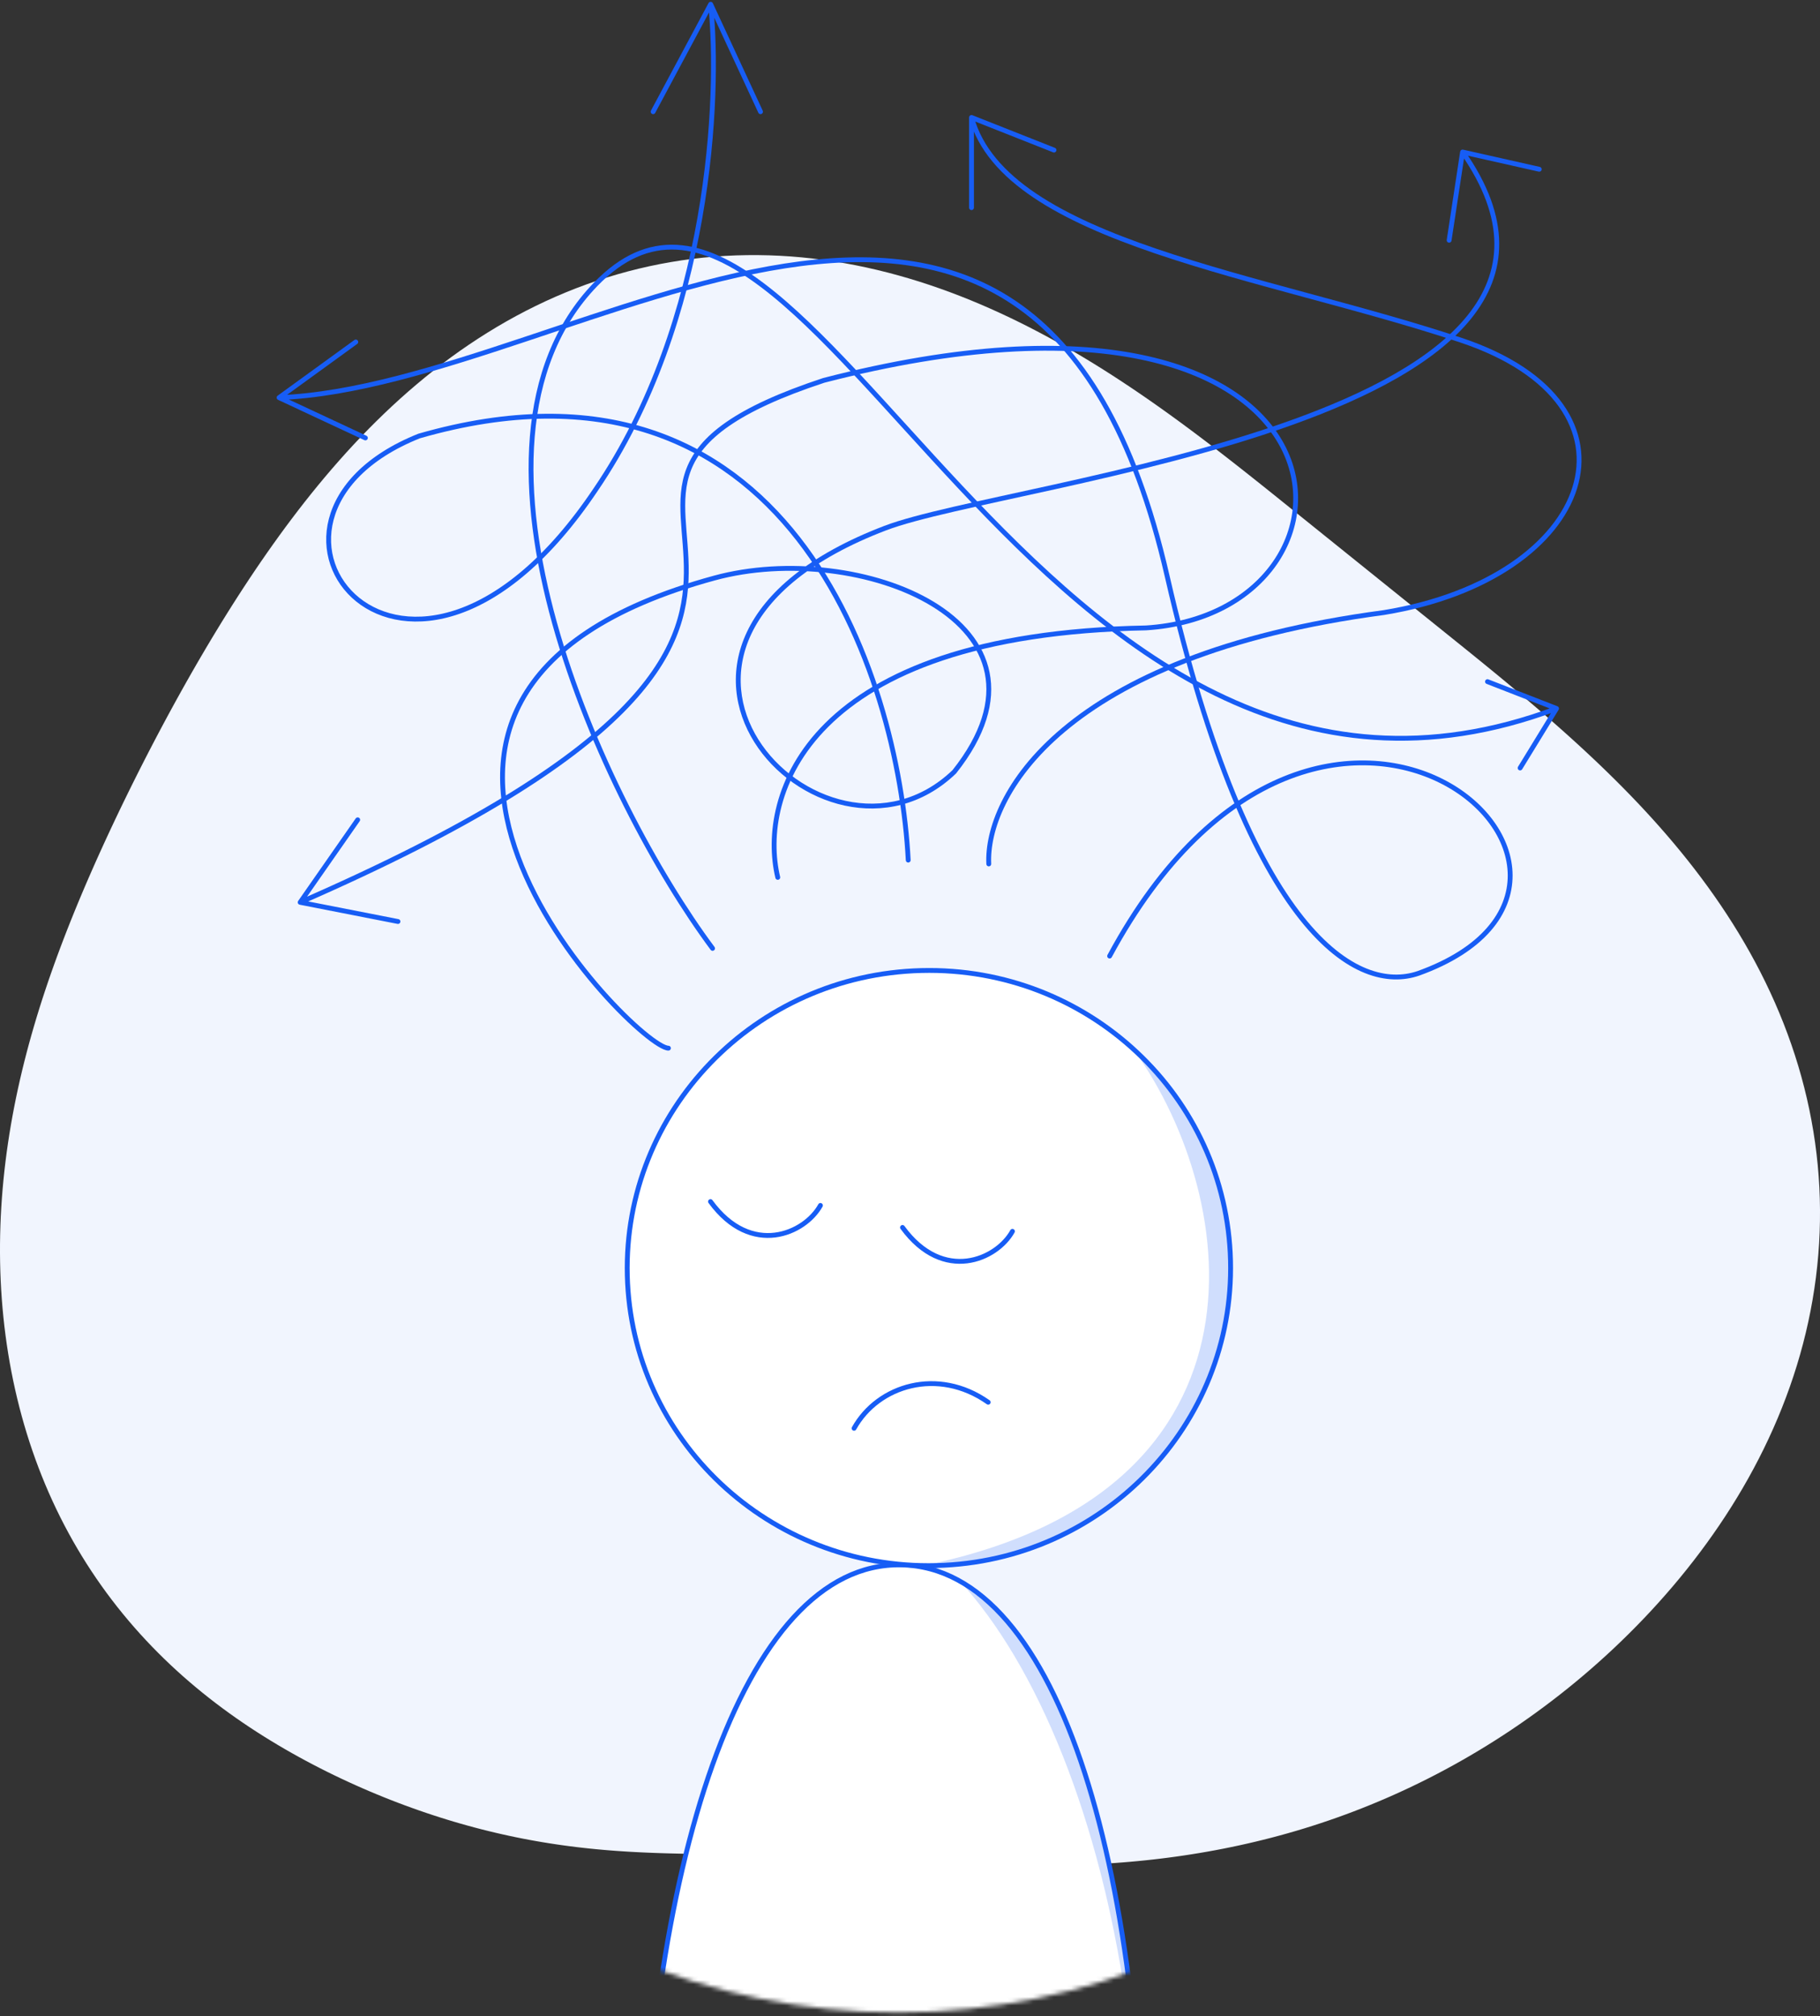
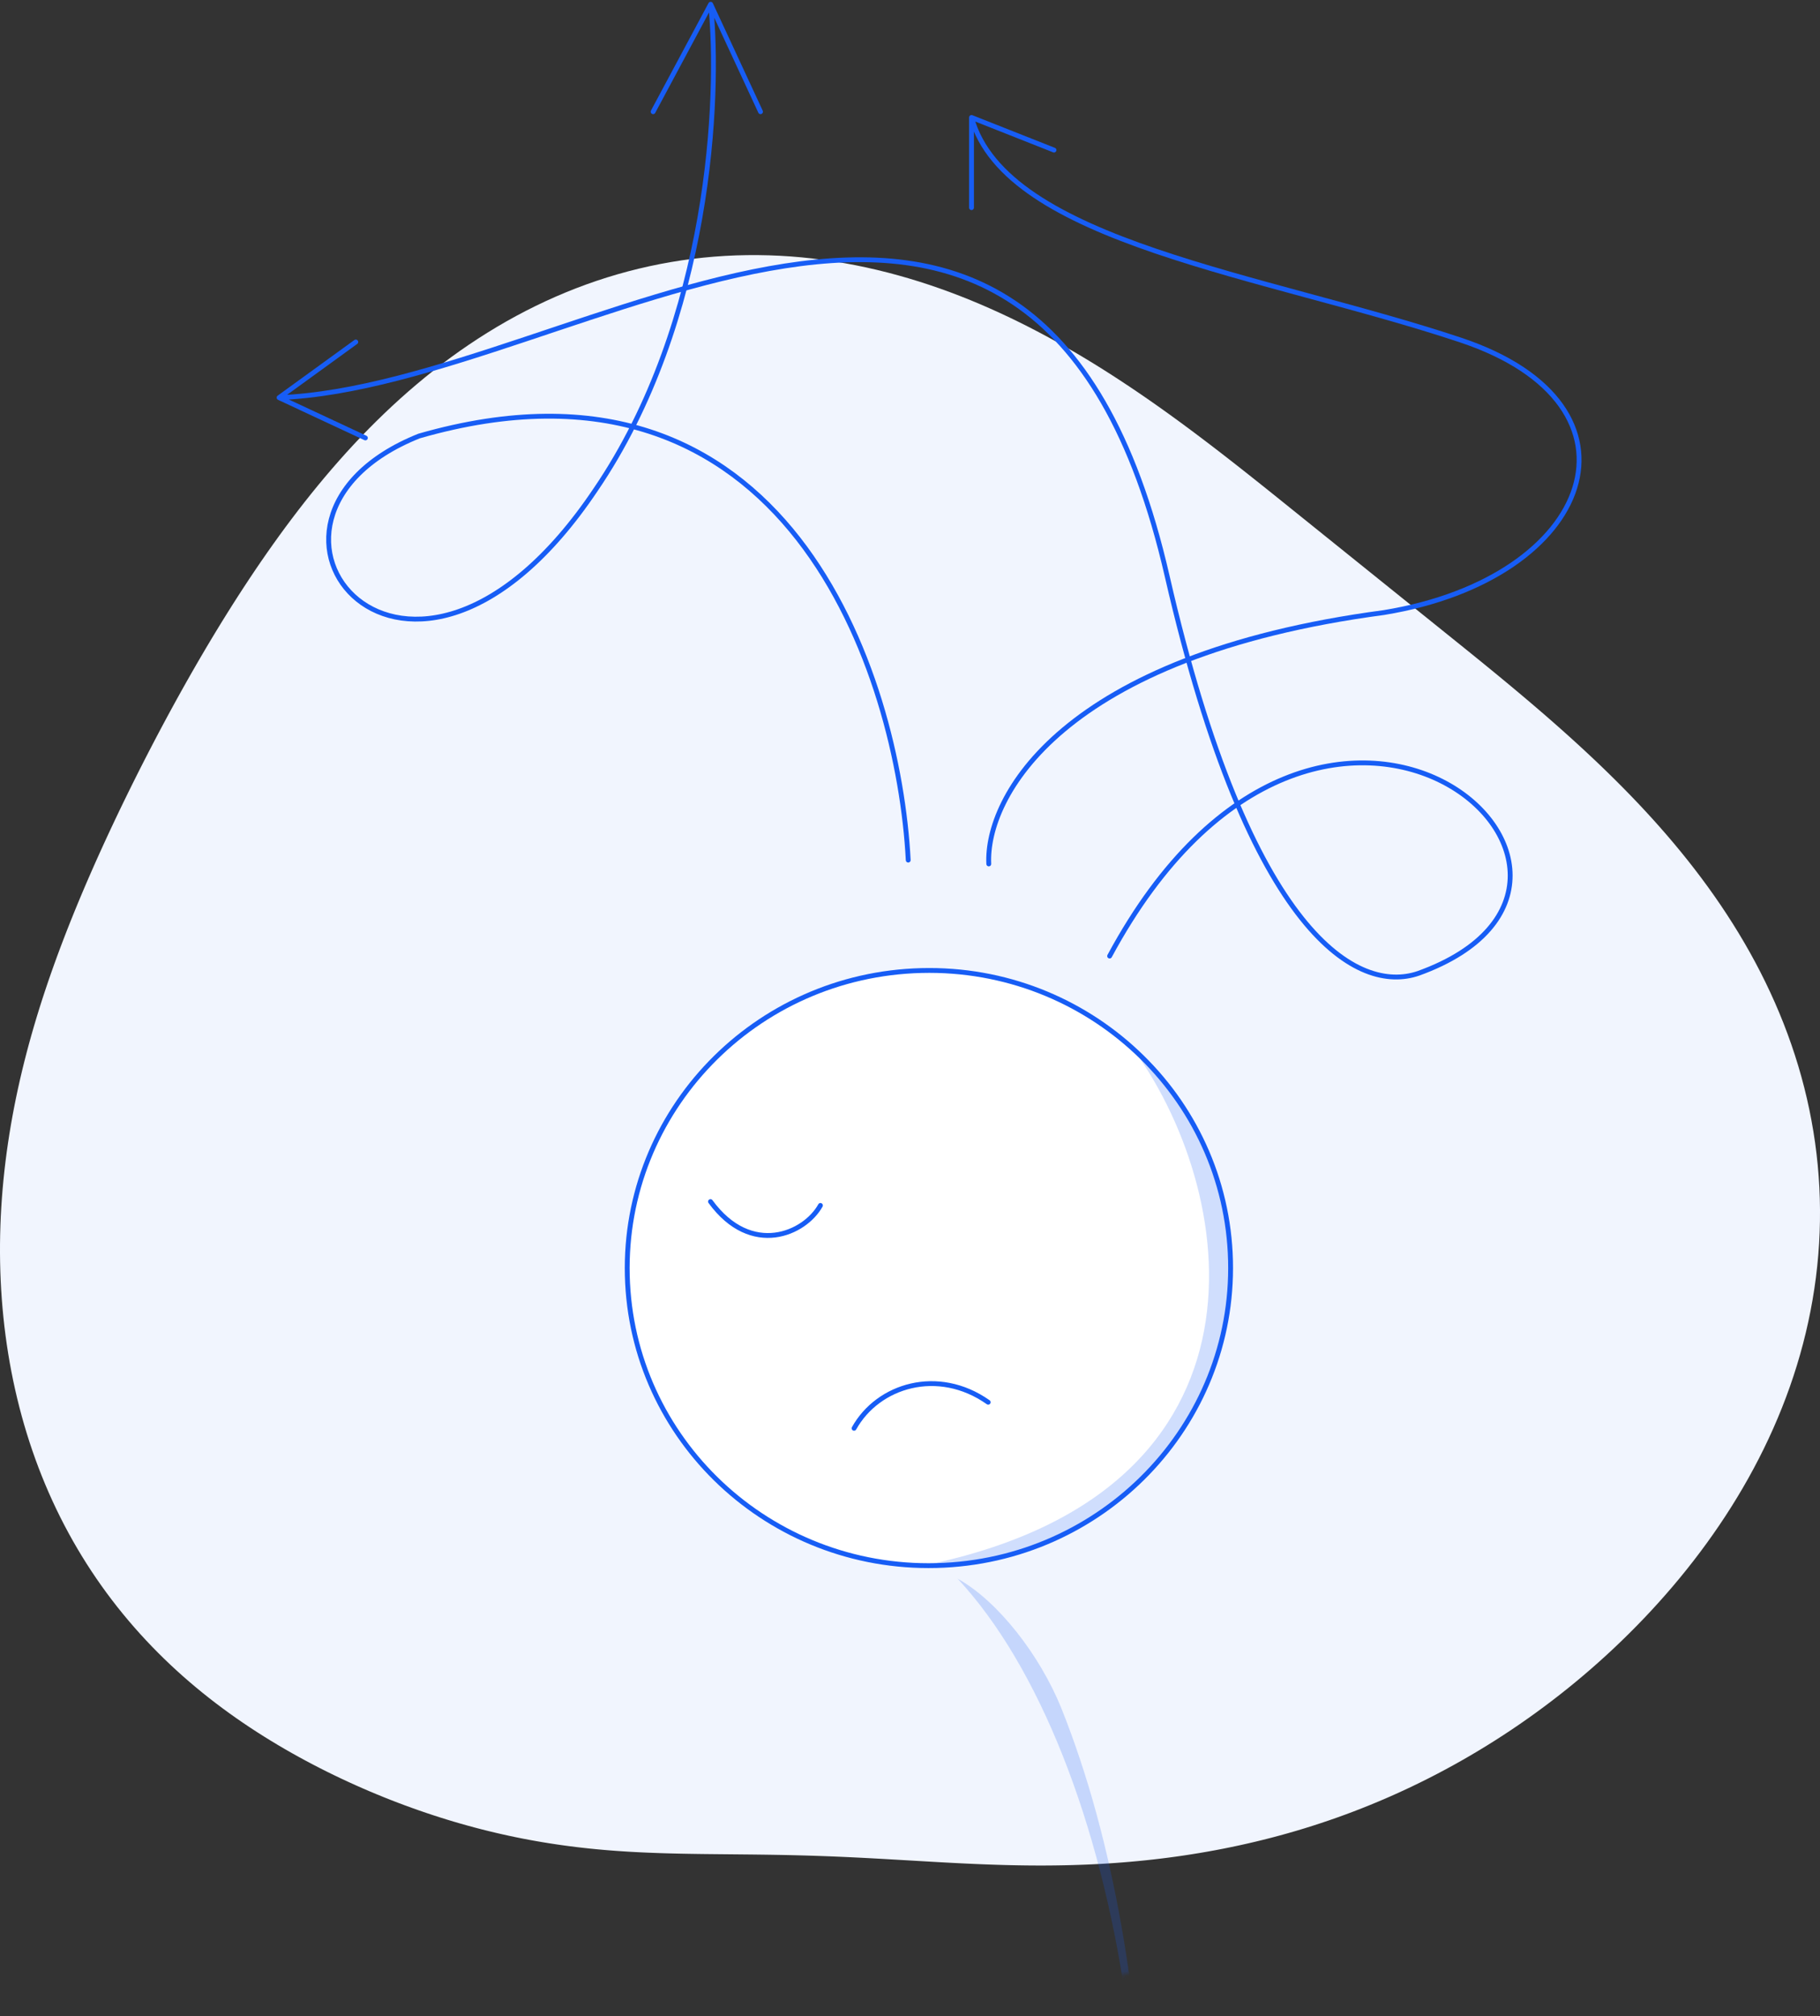
<svg xmlns="http://www.w3.org/2000/svg" width="429" height="475" viewBox="0 0 429 475" fill="none">
  <rect x="0" y="0" width="429" height="475" fill="#333333" stroke="none" />
-   <path fill-rule="evenodd" clip-rule="evenodd" d="M360.751 165.546L358.91 163.988L357.069 162.443L355.229 160.911L353.39 159.391L351.553 157.882L349.717 156.383L347.884 154.893L346.053 153.411L344.225 151.937L342.401 150.47L302.732 118.56L300.911 117.095L299.083 115.629L297.248 114.163L295.405 112.696L293.553 111.23L291.692 109.765L289.82 108.301L287.937 106.839L286.042 105.38L284.135 103.925L282.215 102.475L280.281 101.029L278.333 99.591L276.37 98.159L274.391 96.736L272.397 95.322L270.386 93.918L268.358 92.525L266.313 91.145L264.25 89.778L262.17 88.425L260.071 87.088L257.954 85.768L255.818 84.466L253.664 83.183L251.49 81.92L249.297 80.679L247.085 79.46L244.854 78.267L242.604 77.098L240.335 75.957L238.047 74.845L235.74 73.762L233.415 72.71L231.072 71.691L228.71 70.706L226.331 69.756L223.935 68.844L221.522 67.969L219.094 67.133L216.649 66.339L214.19 65.587L211.717 64.878L209.23 64.213L206.73 63.595L204.219 63.023L201.696 62.499L199.164 62.025L196.622 61.6L194.072 61.227L191.514 60.906L188.951 60.637L186.383 60.422L183.81 60.262L181.235 60.156L178.658 60.106L176.081 60.112L173.504 60.174L170.929 60.293L168.358 60.469L165.79 60.703L163.229 60.993L160.674 61.341L158.127 61.747L155.589 62.209L153.062 62.729L150.546 63.305L148.043 63.938L145.554 64.627L143.08 65.371L140.622 66.17L138.182 67.024L135.76 67.931L133.357 68.891L130.974 69.902L128.613 70.965L126.274 72.078L123.958 73.239L121.665 74.449L119.397 75.705L117.155 77.007L114.939 78.354L112.749 79.743L110.586 81.174L108.45 82.645L106.343 84.156L104.264 85.704L102.214 87.288L100.193 88.906L98.202 90.558L96.239 92.241L94.306 93.955L92.403 95.697L90.529 97.466L88.685 99.26L86.869 101.078L85.083 102.919L83.326 104.781L81.597 106.663L79.897 108.562L78.224 110.479L76.579 112.41L74.961 114.356L73.37 116.314L71.804 118.284L70.264 120.264L68.749 122.254L67.258 124.251L65.791 126.255L64.348 128.266L62.926 130.281L61.527 132.301L60.149 134.324L58.792 136.35L57.455 138.378L56.137 140.408L54.839 142.438L53.559 144.47L52.297 146.501L51.053 148.533L49.825 150.564L48.614 152.594L47.42 154.623L46.24 156.651L45.076 158.678L43.926 160.702L42.791 162.726L41.669 164.747L40.561 166.767L39.466 168.785L38.383 170.801L37.313 172.815L36.255 174.827L35.209 176.838L34.174 178.848L33.151 180.856L32.139 182.863L31.138 184.869L30.148 186.874L29.169 188.879L28.2 190.883L27.242 192.888L26.296 194.893L25.36 196.898L24.435 198.904L23.521 200.912L22.618 202.92L21.727 204.931L20.847 206.943L19.979 208.958L19.124 210.976L18.28 212.996L17.45 215.02L16.633 217.047L15.829 219.078L15.04 221.113L14.265 223.153L13.505 225.196L12.76 227.245L12.031 229.298L11.319 231.357L10.623 233.42L9.945 235.489L9.285 237.563L8.644 239.643L8.022 241.728L7.419 243.819L6.836 245.915L6.274 248.017L5.733 250.124L5.214 252.236L4.716 254.354L4.241 256.476L3.789 258.604L3.361 260.736L2.956 262.872L2.575 265.013L2.219 267.158L1.888 269.307L1.582 271.459L1.303 273.615L1.049 275.773L0.822 277.934L0.622 280.098L0.449 282.263L0.304 284.429L0.186 286.597L0.097 288.766L0.036 290.935L0.003 293.103L0 295.272L0.026 297.439L0.081 299.604L0.166 301.768L0.281 303.93L0.425 306.088L0.601 308.243L0.806 310.394L1.042 312.541L1.309 314.682L1.607 316.818L1.936 318.948L2.296 321.071L2.688 323.187L3.111 325.295L3.566 327.395L4.052 329.485L4.57 331.566L5.12 333.637L5.701 335.697L6.315 337.746L6.96 339.782L7.638 341.805L8.347 343.815L9.088 345.811L9.862 347.793L10.667 349.759L11.503 351.708L12.371 353.642L13.271 355.558L14.201 357.455L15.163 359.335L16.155 361.195L17.177 363.036L18.229 364.856L19.31 366.655L20.42 368.433L21.559 370.188L22.725 371.922L23.919 373.632L25.14 375.319L26.388 376.981L27.66 378.62L28.958 380.234L30.28 381.823L31.626 383.386L32.995 384.924L34.385 386.436L35.797 387.922L37.229 389.381L38.681 390.814L40.152 392.22L41.64 393.6L43.146 394.953L44.668 396.279L46.205 397.579L47.757 398.851L49.322 400.098L50.9 401.317L52.489 402.511L54.089 403.678L55.699 404.82L57.318 405.936L58.946 407.027L60.58 408.093L62.221 409.135L63.868 410.152L65.519 411.146L67.175 412.117L68.834 413.064L70.496 413.989L72.16 414.892L73.826 415.773L75.493 416.632L77.16 417.471L78.828 418.288L80.496 419.084L82.164 419.861L83.832 420.617L85.498 421.353L87.163 422.07L88.827 422.767L90.489 423.446L92.149 424.105L93.808 424.745L95.464 425.366L97.118 425.969L98.77 426.554L100.42 427.12L102.066 427.669L103.711 428.199L105.352 428.711L106.99 429.205L108.626 429.682L110.258 430.14L111.888 430.582L113.514 431.006L115.136 431.412L116.755 431.801L118.371 432.173L119.983 432.529L121.591 432.867L123.196 433.189L124.796 433.494L126.392 433.783L127.984 434.055L129.571 434.312L131.154 434.553L132.732 434.779L134.305 434.99L135.873 435.186L137.436 435.368L138.993 435.536L140.545 435.691L142.091 435.832L143.632 435.961L145.166 436.079L146.695 436.184L148.217 436.28L149.733 436.365L151.242 436.44L152.745 436.507L154.241 436.566L155.731 436.618L157.214 436.663L158.69 436.702L160.16 436.736L161.624 436.765L163.081 436.79L164.532 436.812L165.977 436.831L167.416 436.847L177.345 436.943L178.747 436.96L180.145 436.978L181.54 436.998L182.932 437.021L184.323 437.046L185.712 437.075L187.099 437.106L188.485 437.141L189.871 437.178L191.257 437.22L192.643 437.265L194.03 437.313L195.419 437.365L196.809 437.42L198.201 437.479L199.595 437.541L200.993 437.607L202.394 437.675L203.799 437.746L205.208 437.82L206.621 437.897L208.04 437.975L221.094 438.73L222.582 438.812L224.079 438.892L225.585 438.97L227.099 439.045L228.623 439.116L230.157 439.184L231.699 439.247L233.252 439.305L234.815 439.358L236.387 439.405L237.97 439.446L239.563 439.479L241.167 439.505L242.781 439.523L244.405 439.532L246.04 439.533L247.685 439.523L249.341 439.504L251.007 439.474L252.684 439.433L254.371 439.38L256.069 439.316L257.778 439.238L259.496 439.148L261.226 439.044L262.965 438.927L264.715 438.794L266.474 438.647L268.244 438.485L270.023 438.307L271.813 438.113L273.612 437.903L275.42 437.675L277.238 437.43L279.065 437.167L280.901 436.885L282.746 436.585L284.6 436.266L286.462 435.928L288.332 435.569L290.21 435.19L292.096 434.791L293.99 434.37L295.89 433.927L297.797 433.463L299.711 432.976L301.631 432.465L303.557 431.932L305.488 431.375L307.424 430.793L309.365 430.187L311.309 429.556L313.258 428.9L315.21 428.218L317.166 427.511L319.124 426.777L321.084 426.016L323.046 425.229L325.01 424.415L326.974 423.573L328.94 422.704L330.905 421.808L332.871 420.883L334.836 419.93L336.799 418.949L338.762 417.94L340.722 416.901L342.68 415.834L344.635 414.737L346.587 413.612L348.535 412.457L350.479 411.272L352.419 410.058L354.352 408.814L356.281 407.54L358.202 406.236L360.117 404.901L362.025 403.537L363.924 402.141L365.815 400.716L367.697 399.26L369.568 397.773L371.43 396.255L373.28 394.706L375.118 393.127L376.943 391.516L378.756 389.875L380.554 388.203L382.337 386.499L384.105 384.765L385.857 383L387.591 381.204L389.307 379.377L391.004 377.519L392.681 375.63L394.336 373.711L395.969 371.76L397.578 369.779L399.162 367.768L400.719 365.727L402.25 363.655L403.751 361.554L405.222 359.423L406.662 357.263L408.069 355.074L409.441 352.857L410.778 350.611L412.078 348.339L413.339 346.039L414.56 343.713L415.74 341.362L416.877 338.986L417.971 336.585L419.019 334.162L420.021 331.716L420.976 329.248L421.882 326.76L422.737 324.252L423.542 321.726L424.295 319.183L424.995 316.623L425.641 314.048L426.232 311.459L426.768 308.857L427.247 306.244L427.67 303.621L428.036 300.988L428.343 298.349L428.592 295.702L428.783 293.052L428.914 290.397L428.987 287.741L429 285.083L428.954 282.426L428.849 279.772L428.684 277.12L428.461 274.473L428.178 271.833L427.838 269.199L427.439 266.574L426.982 263.96L426.469 261.356L425.899 258.765L425.273 256.187L424.592 253.625L423.857 251.078L423.068 248.548L422.226 246.037L421.333 243.544L420.39 241.072L419.396 238.621L418.355 236.191L417.266 233.785L416.132 231.401L414.954 229.042L413.732 226.708L412.469 224.398L411.165 222.115L409.823 219.857L408.443 217.627L407.028 215.423L405.579 213.246L404.097 211.097L402.584 208.974L401.042 206.88L399.471 204.812L397.875 202.772L396.253 200.76L394.608 198.774L392.942 196.815L391.255 194.882L389.55 192.975L387.827 191.094L386.088 189.238L384.334 187.407L382.567 185.6L380.789 183.816L378.999 182.055L377.2 180.316L375.393 178.599L373.578 176.903L371.757 175.227L369.931 173.57L368.1 171.931L366.266 170.31L364.43 168.706L362.591 167.119L360.751 165.546Z" fill="#F1F5FE" />
+   <path fill-rule="evenodd" clip-rule="evenodd" d="M360.751 165.546L358.91 163.988L357.069 162.443L355.229 160.911L353.39 159.391L351.553 157.882L349.717 156.383L347.884 154.893L346.053 153.411L344.225 151.937L342.401 150.47L302.732 118.56L300.911 117.095L299.083 115.629L297.248 114.163L295.405 112.696L293.553 111.23L291.692 109.765L289.82 108.301L287.937 106.839L286.042 105.38L284.135 103.925L282.215 102.475L280.281 101.029L278.333 99.591L276.37 98.159L274.391 96.736L272.397 95.322L270.386 93.918L268.358 92.525L266.313 91.145L264.25 89.778L262.17 88.425L260.071 87.088L257.954 85.768L255.818 84.466L253.664 83.183L251.49 81.92L249.297 80.679L247.085 79.46L244.854 78.267L242.604 77.098L240.335 75.957L238.047 74.845L235.74 73.762L233.415 72.71L231.072 71.691L228.71 70.706L226.331 69.756L223.935 68.844L221.522 67.969L219.094 67.133L216.649 66.339L214.19 65.587L211.717 64.878L209.23 64.213L206.73 63.595L204.219 63.023L201.696 62.499L199.164 62.025L196.622 61.6L194.072 61.227L191.514 60.906L188.951 60.637L186.383 60.422L183.81 60.262L181.235 60.156L178.658 60.106L176.081 60.112L173.504 60.174L170.929 60.293L168.358 60.469L165.79 60.703L163.229 60.993L160.674 61.341L158.127 61.747L155.589 62.209L153.062 62.729L150.546 63.305L148.043 63.938L145.554 64.627L143.08 65.371L140.622 66.17L138.182 67.024L135.76 67.931L133.357 68.891L130.974 69.902L128.613 70.965L126.274 72.078L123.958 73.239L121.665 74.449L119.397 75.705L117.155 77.007L114.939 78.354L112.749 79.743L110.586 81.174L108.45 82.645L106.343 84.156L104.264 85.704L102.214 87.288L100.193 88.906L98.202 90.558L96.239 92.241L94.306 93.955L92.403 95.697L90.529 97.466L88.685 99.26L86.869 101.078L85.083 102.919L83.326 104.781L81.597 106.663L79.897 108.562L78.224 110.479L76.579 112.41L74.961 114.356L73.37 116.314L71.804 118.284L70.264 120.264L68.749 122.254L67.258 124.251L65.791 126.255L64.348 128.266L62.926 130.281L61.527 132.301L60.149 134.324L58.792 136.35L57.455 138.378L56.137 140.408L54.839 142.438L53.559 144.47L52.297 146.501L51.053 148.533L49.825 150.564L48.614 152.594L47.42 154.623L46.24 156.651L45.076 158.678L43.926 160.702L42.791 162.726L41.669 164.747L40.561 166.767L39.466 168.785L38.383 170.801L37.313 172.815L36.255 174.827L35.209 176.838L34.174 178.848L33.151 180.856L32.139 182.863L31.138 184.869L30.148 186.874L29.169 188.879L28.2 190.883L27.242 192.888L26.296 194.893L25.36 196.898L24.435 198.904L23.521 200.912L22.618 202.92L21.727 204.931L20.847 206.943L19.979 208.958L19.124 210.976L18.28 212.996L17.45 215.02L16.633 217.047L15.829 219.078L15.04 221.113L14.265 223.153L13.505 225.196L12.76 227.245L12.031 229.298L11.319 231.357L10.623 233.42L9.945 235.489L9.285 237.563L8.644 239.643L8.022 241.728L7.419 243.819L6.836 245.915L6.274 248.017L5.733 250.124L5.214 252.236L4.716 254.354L4.241 256.476L3.789 258.604L3.361 260.736L2.956 262.872L2.575 265.013L2.219 267.158L1.888 269.307L1.582 271.459L1.303 273.615L1.049 275.773L0.822 277.934L0.622 280.098L0.449 282.263L0.304 284.429L0.186 286.597L0.097 288.766L0.036 290.935L0.003 293.103L0 295.272L0.026 297.439L0.081 299.604L0.166 301.768L0.281 303.93L0.425 306.088L0.601 308.243L0.806 310.394L1.042 312.541L1.309 314.682L1.607 316.818L1.936 318.948L2.296 321.071L2.688 323.187L3.111 325.295L3.566 327.395L4.052 329.485L4.57 331.566L5.12 333.637L5.701 335.697L6.315 337.746L6.96 339.782L7.638 341.805L8.347 343.815L9.088 345.811L9.862 347.793L10.667 349.759L11.503 351.708L12.371 353.642L13.271 355.558L14.201 357.455L15.163 359.335L16.155 361.195L17.177 363.036L18.229 364.856L19.31 366.655L20.42 368.433L21.559 370.188L22.725 371.922L23.919 373.632L25.14 375.319L26.388 376.981L27.66 378.62L28.958 380.234L30.28 381.823L31.626 383.386L32.995 384.924L34.385 386.436L35.797 387.922L37.229 389.381L38.681 390.814L40.152 392.22L41.64 393.6L43.146 394.953L44.668 396.279L46.205 397.579L47.757 398.851L49.322 400.098L50.9 401.317L52.489 402.511L54.089 403.678L55.699 404.82L57.318 405.936L58.946 407.027L60.58 408.093L62.221 409.135L63.868 410.152L65.519 411.146L67.175 412.117L68.834 413.064L70.496 413.989L72.16 414.892L73.826 415.773L75.493 416.632L77.16 417.471L78.828 418.288L80.496 419.084L82.164 419.861L83.832 420.617L85.498 421.353L87.163 422.07L88.827 422.767L90.489 423.446L92.149 424.105L93.808 424.745L95.464 425.366L97.118 425.969L98.77 426.554L100.42 427.12L102.066 427.669L103.711 428.199L105.352 428.711L106.99 429.205L108.626 429.682L110.258 430.14L111.888 430.582L113.514 431.006L115.136 431.412L116.755 431.801L118.371 432.173L119.983 432.529L121.591 432.867L123.196 433.189L124.796 433.494L126.392 433.783L127.984 434.055L129.571 434.312L131.154 434.553L132.732 434.779L134.305 434.99L135.873 435.186L137.436 435.368L138.993 435.536L140.545 435.691L142.091 435.832L143.632 435.961L145.166 436.079L146.695 436.184L148.217 436.28L149.733 436.365L151.242 436.44L152.745 436.507L155.731 436.618L157.214 436.663L158.69 436.702L160.16 436.736L161.624 436.765L163.081 436.79L164.532 436.812L165.977 436.831L167.416 436.847L177.345 436.943L178.747 436.96L180.145 436.978L181.54 436.998L182.932 437.021L184.323 437.046L185.712 437.075L187.099 437.106L188.485 437.141L189.871 437.178L191.257 437.22L192.643 437.265L194.03 437.313L195.419 437.365L196.809 437.42L198.201 437.479L199.595 437.541L200.993 437.607L202.394 437.675L203.799 437.746L205.208 437.82L206.621 437.897L208.04 437.975L221.094 438.73L222.582 438.812L224.079 438.892L225.585 438.97L227.099 439.045L228.623 439.116L230.157 439.184L231.699 439.247L233.252 439.305L234.815 439.358L236.387 439.405L237.97 439.446L239.563 439.479L241.167 439.505L242.781 439.523L244.405 439.532L246.04 439.533L247.685 439.523L249.341 439.504L251.007 439.474L252.684 439.433L254.371 439.38L256.069 439.316L257.778 439.238L259.496 439.148L261.226 439.044L262.965 438.927L264.715 438.794L266.474 438.647L268.244 438.485L270.023 438.307L271.813 438.113L273.612 437.903L275.42 437.675L277.238 437.43L279.065 437.167L280.901 436.885L282.746 436.585L284.6 436.266L286.462 435.928L288.332 435.569L290.21 435.19L292.096 434.791L293.99 434.37L295.89 433.927L297.797 433.463L299.711 432.976L301.631 432.465L303.557 431.932L305.488 431.375L307.424 430.793L309.365 430.187L311.309 429.556L313.258 428.9L315.21 428.218L317.166 427.511L319.124 426.777L321.084 426.016L323.046 425.229L325.01 424.415L326.974 423.573L328.94 422.704L330.905 421.808L332.871 420.883L334.836 419.93L336.799 418.949L338.762 417.94L340.722 416.901L342.68 415.834L344.635 414.737L346.587 413.612L348.535 412.457L350.479 411.272L352.419 410.058L354.352 408.814L356.281 407.54L358.202 406.236L360.117 404.901L362.025 403.537L363.924 402.141L365.815 400.716L367.697 399.26L369.568 397.773L371.43 396.255L373.28 394.706L375.118 393.127L376.943 391.516L378.756 389.875L380.554 388.203L382.337 386.499L384.105 384.765L385.857 383L387.591 381.204L389.307 379.377L391.004 377.519L392.681 375.63L394.336 373.711L395.969 371.76L397.578 369.779L399.162 367.768L400.719 365.727L402.25 363.655L403.751 361.554L405.222 359.423L406.662 357.263L408.069 355.074L409.441 352.857L410.778 350.611L412.078 348.339L413.339 346.039L414.56 343.713L415.74 341.362L416.877 338.986L417.971 336.585L419.019 334.162L420.021 331.716L420.976 329.248L421.882 326.76L422.737 324.252L423.542 321.726L424.295 319.183L424.995 316.623L425.641 314.048L426.232 311.459L426.768 308.857L427.247 306.244L427.67 303.621L428.036 300.988L428.343 298.349L428.592 295.702L428.783 293.052L428.914 290.397L428.987 287.741L429 285.083L428.954 282.426L428.849 279.772L428.684 277.12L428.461 274.473L428.178 271.833L427.838 269.199L427.439 266.574L426.982 263.96L426.469 261.356L425.899 258.765L425.273 256.187L424.592 253.625L423.857 251.078L423.068 248.548L422.226 246.037L421.333 243.544L420.39 241.072L419.396 238.621L418.355 236.191L417.266 233.785L416.132 231.401L414.954 229.042L413.732 226.708L412.469 224.398L411.165 222.115L409.823 219.857L408.443 217.627L407.028 215.423L405.579 213.246L404.097 211.097L402.584 208.974L401.042 206.88L399.471 204.812L397.875 202.772L396.253 200.76L394.608 198.774L392.942 196.815L391.255 194.882L389.55 192.975L387.827 191.094L386.088 189.238L384.334 187.407L382.567 185.6L380.789 183.816L378.999 182.055L377.2 180.316L375.393 178.599L373.578 176.903L371.757 175.227L369.931 173.57L368.1 171.931L366.266 170.31L364.43 168.706L362.591 167.119L360.751 165.546Z" fill="#F1F5FE" />
  <path d="M233.069 203.553C232.316 188.03 249.888 154.452 326.207 144.324C375.941 136.186 390.41 95.494 344.293 80.122C298.176 64.75 237.138 57.064 229 27.675M229 27.675C229 33.462 229 44.253 229 48.925V27.675ZM229 27.675L248.441 35.361" stroke="#175DF5" stroke-width="1.141" stroke-linecap="round" stroke-linejoin="round" />
  <path d="M214.08 202.649C211.82 158.943 185.596 77.772 98.788 102.729C49.054 122.623 96.075 181.399 140.384 115.388C167.511 75.601 169.772 22.551 167.511 1M167.511 1L179.267 26.319M167.511 1L153.947 26.319" stroke="#175DF5" stroke-width="1.141" stroke-linecap="round" stroke-linejoin="round" />
-   <path d="M183.33 206.718C178.809 187.729 189.841 149.388 270.138 147.941C327.107 144.324 323.941 56.16 194.181 89.617C110.537 117.197 232.542 142.054 70.75 212.596M70.75 212.596L84.314 193.154M70.75 212.596L93.808 217.117" stroke="#175DF5" stroke-width="1.141" stroke-linecap="round" stroke-linejoin="round" />
  <path d="M261.553 225.256C311.739 132.117 395.834 207.17 334.345 229.325C320.329 234.147 294.675 221.053 275.116 135.734C243.92 -0.357 135.861 90.973 65.781 93.686M65.781 93.686L83.866 80.574M65.781 93.686L86.127 103.181" stroke="#175DF5" stroke-width="1.141" stroke-linecap="round" stroke-linejoin="round" />
-   <path d="M167.963 223.446C142.493 189.235 103.309 105.441 140.383 67.01C190.579 14.977 243.921 213.047 366.9 166.93M366.9 166.93L358.309 180.946M366.9 166.93L350.623 160.6" stroke="#175DF5" stroke-width="1.141" stroke-linecap="round" stroke-linejoin="round" />
-   <path d="M157.565 247.528C157.88 247.528 158.136 247.272 158.136 246.957C158.136 246.642 157.88 246.387 157.565 246.387V247.528ZM168.416 136.186L168.266 135.636L168.266 135.636L168.416 136.186ZM224.932 181.851L225.327 182.263L225.355 182.236L225.379 182.206L224.932 181.851ZM208.656 124.431L208.859 124.963L208.859 124.963L208.656 124.431ZM344.746 35.813L344.871 35.257C344.717 35.222 344.555 35.253 344.424 35.343C344.294 35.432 344.206 35.571 344.182 35.728L344.746 35.813ZM362.706 40.439C363.013 40.508 363.319 40.315 363.388 40.008C363.457 39.7 363.264 39.395 362.957 39.326L362.706 40.439ZM341.017 56.526C340.97 56.837 341.184 57.128 341.495 57.175C341.807 57.223 342.098 57.009 342.145 56.697L341.017 56.526ZM157.565 246.387C157.437 246.387 157.206 246.339 156.853 246.192C156.51 246.048 156.093 245.829 155.606 245.53C154.634 244.933 153.423 244.045 152.035 242.89C149.262 240.584 145.816 237.248 142.204 233.151C134.977 224.953 127.125 213.752 122.665 201.716C118.204 189.681 117.157 176.883 123.415 165.402C129.676 153.916 143.324 143.611 168.566 136.736L168.266 135.636C142.871 142.552 128.882 152.988 122.413 164.856C115.941 176.731 117.069 189.902 121.595 202.112C126.12 214.322 134.065 225.643 141.348 233.905C144.992 238.038 148.48 241.417 151.306 243.767C152.718 244.942 153.975 245.867 155.009 246.503C155.526 246.82 155.998 247.071 156.413 247.244C156.817 247.413 157.213 247.528 157.565 247.528V246.387ZM168.566 136.736C185.387 132.156 206.36 134.746 219.606 142.818C226.22 146.849 230.844 152.204 232.137 158.652C233.429 165.09 231.428 172.762 224.486 181.496L225.379 182.206C232.452 173.307 234.634 165.3 233.255 158.427C231.878 151.563 226.979 145.975 220.199 141.844C206.657 133.591 185.355 130.982 168.266 135.636L168.566 136.736ZM224.538 181.439C216.94 188.716 207.765 190.508 199.352 188.692C190.922 186.873 183.262 181.428 178.762 174.237C174.27 167.058 172.936 158.16 177.098 149.373C181.269 140.569 191.005 131.78 208.859 124.963L208.452 123.898C190.443 130.774 180.41 139.718 176.067 148.885C171.716 158.069 173.125 167.379 177.795 174.842C182.457 182.292 190.378 187.922 199.112 189.807C207.863 191.697 217.433 189.824 225.327 182.263L224.538 181.439ZM208.859 124.963C212.513 123.568 218.066 122.121 224.934 120.53C231.796 118.941 239.928 117.219 248.736 115.268C266.338 111.368 286.605 106.563 304.571 100.128C322.512 93.702 338.268 85.616 346.749 75.095C351.004 69.818 353.44 63.913 353.385 57.3C353.33 50.695 350.789 43.451 345.213 35.486L344.279 36.141C349.765 43.977 352.191 51 352.244 57.31C352.297 63.611 349.982 69.267 345.861 74.379C337.592 84.636 322.103 92.637 304.186 99.054C286.294 105.463 266.089 110.255 248.489 114.154C239.697 116.102 231.545 117.828 224.677 119.419C217.814 121.008 212.189 122.471 208.452 123.898L208.859 124.963ZM344.621 36.37L362.706 40.439L362.957 39.326L344.871 35.257L344.621 36.37ZM344.182 35.728L341.017 56.526L342.145 56.697L345.31 35.899L344.182 35.728Z" fill="#175DF5" />
  <mask id="mask0_337_3836" style="mask-type:alpha" maskUnits="userSpaceOnUse" x="49" y="149" width="325" height="326">
    <circle cx="211.632" cy="311.938" r="162.218" fill="#F4F7FE" />
  </mask>
  <g mask="url(#mask0_337_3836)">
-     <path d="M269.718 534.623C269.467 556.315 268.44 572.039 266.316 583.417C264.191 594.8 260.983 601.747 256.441 605.975C251.909 610.193 245.96 611.787 238.139 612.249C232.855 612.561 226.785 612.356 219.787 612.119C216.397 612.004 212.79 611.882 208.949 611.807C207.939 611.788 206.946 611.769 205.969 611.751C195.575 611.559 187.003 611.4 179.95 610.271C172.252 609.038 166.451 606.661 162.121 601.889C157.78 597.102 154.848 589.831 153.07 578.659C151.292 567.49 150.677 552.494 150.91 532.326C151.436 486.702 157.355 445.539 167.921 415.895C173.205 401.071 179.64 389.164 187.113 381.017C194.58 372.879 203.056 368.52 212.461 368.702C221.865 368.884 230.206 373.567 237.435 381.989C244.671 390.419 250.766 402.569 255.645 417.589C265.4 447.626 270.244 488.998 269.718 534.623Z" fill="white" stroke="#175DF5" stroke-width="1.141" />
    <path d="M255.544 601.695C282.949 518.628 264.269 413.386 225.738 371.962C235.319 377.285 245.114 390.04 250.124 402.348C275.865 466.507 272.147 553.077 263.818 589.208C261.186 605.162 253.625 615.698 255.544 601.695Z" fill="#175DF5" fill-opacity="0.2" />
    <path d="M290.049 297.003C291.008 335.709 259.963 367.887 220.691 368.859C181.42 369.83 148.821 339.228 147.863 300.523C146.904 261.817 177.949 229.64 217.221 228.668C256.492 227.696 289.091 258.298 290.049 297.003Z" fill="white" stroke="#175DF5" stroke-width="1.141" />
    <path d="M232.934 330.38C221.09 322.05 206.946 326.405 201.318 336.518" stroke="#175DF5" stroke-width="1.141" stroke-linecap="round" />
-     <path d="M238.649 290.112C234.985 296.729 222.384 302.398 212.733 289.2" stroke="#175DF5" stroke-width="1.141" stroke-linecap="round" />
    <path d="M193.387 284.015C189.723 290.632 177.122 296.301 167.472 283.103" stroke="#175DF5" stroke-width="1.141" stroke-linecap="round" />
    <path d="M218.037 368.775C303.679 351.259 291.752 279.755 266.265 246.001C285.717 261.455 290.651 286.354 289.877 296.322C293.691 320.187 272.035 368.001 218.037 368.775Z" fill="#175DF5" fill-opacity="0.2" />
  </g>
</svg>